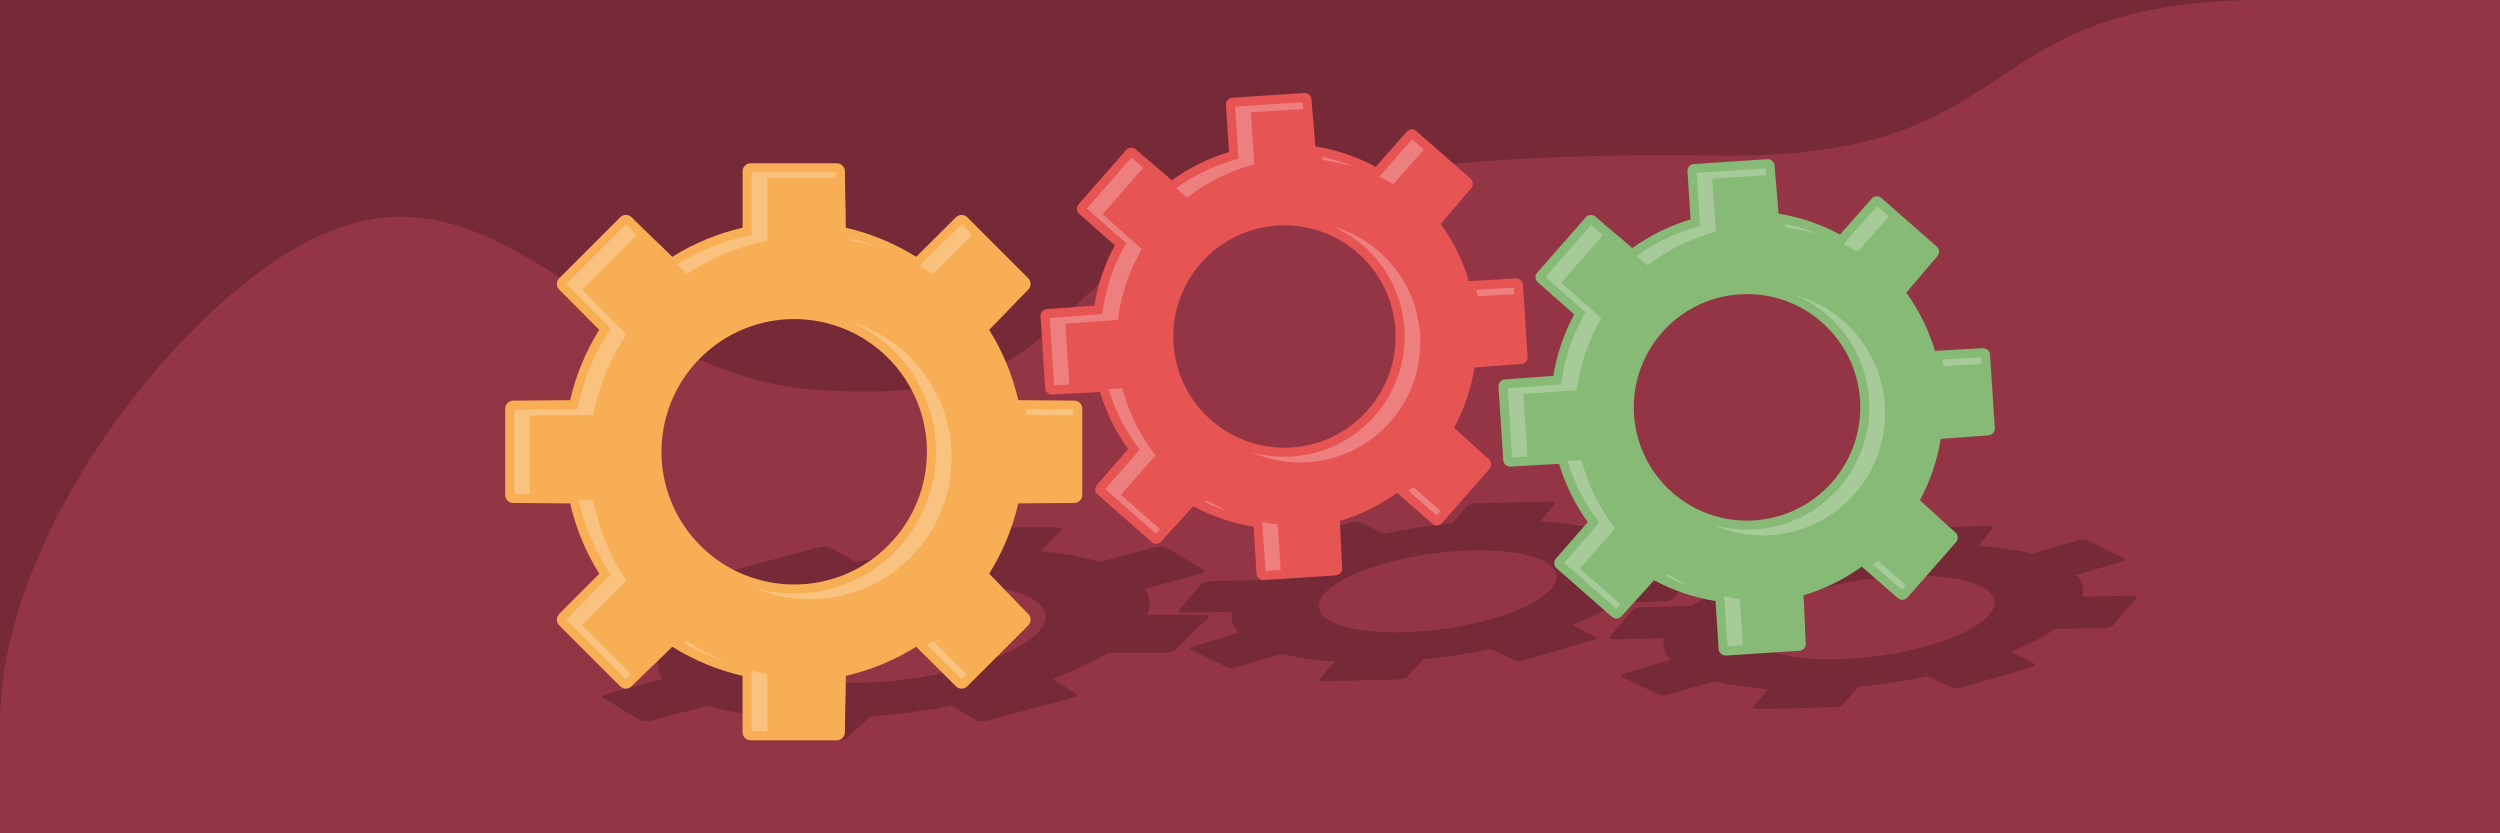
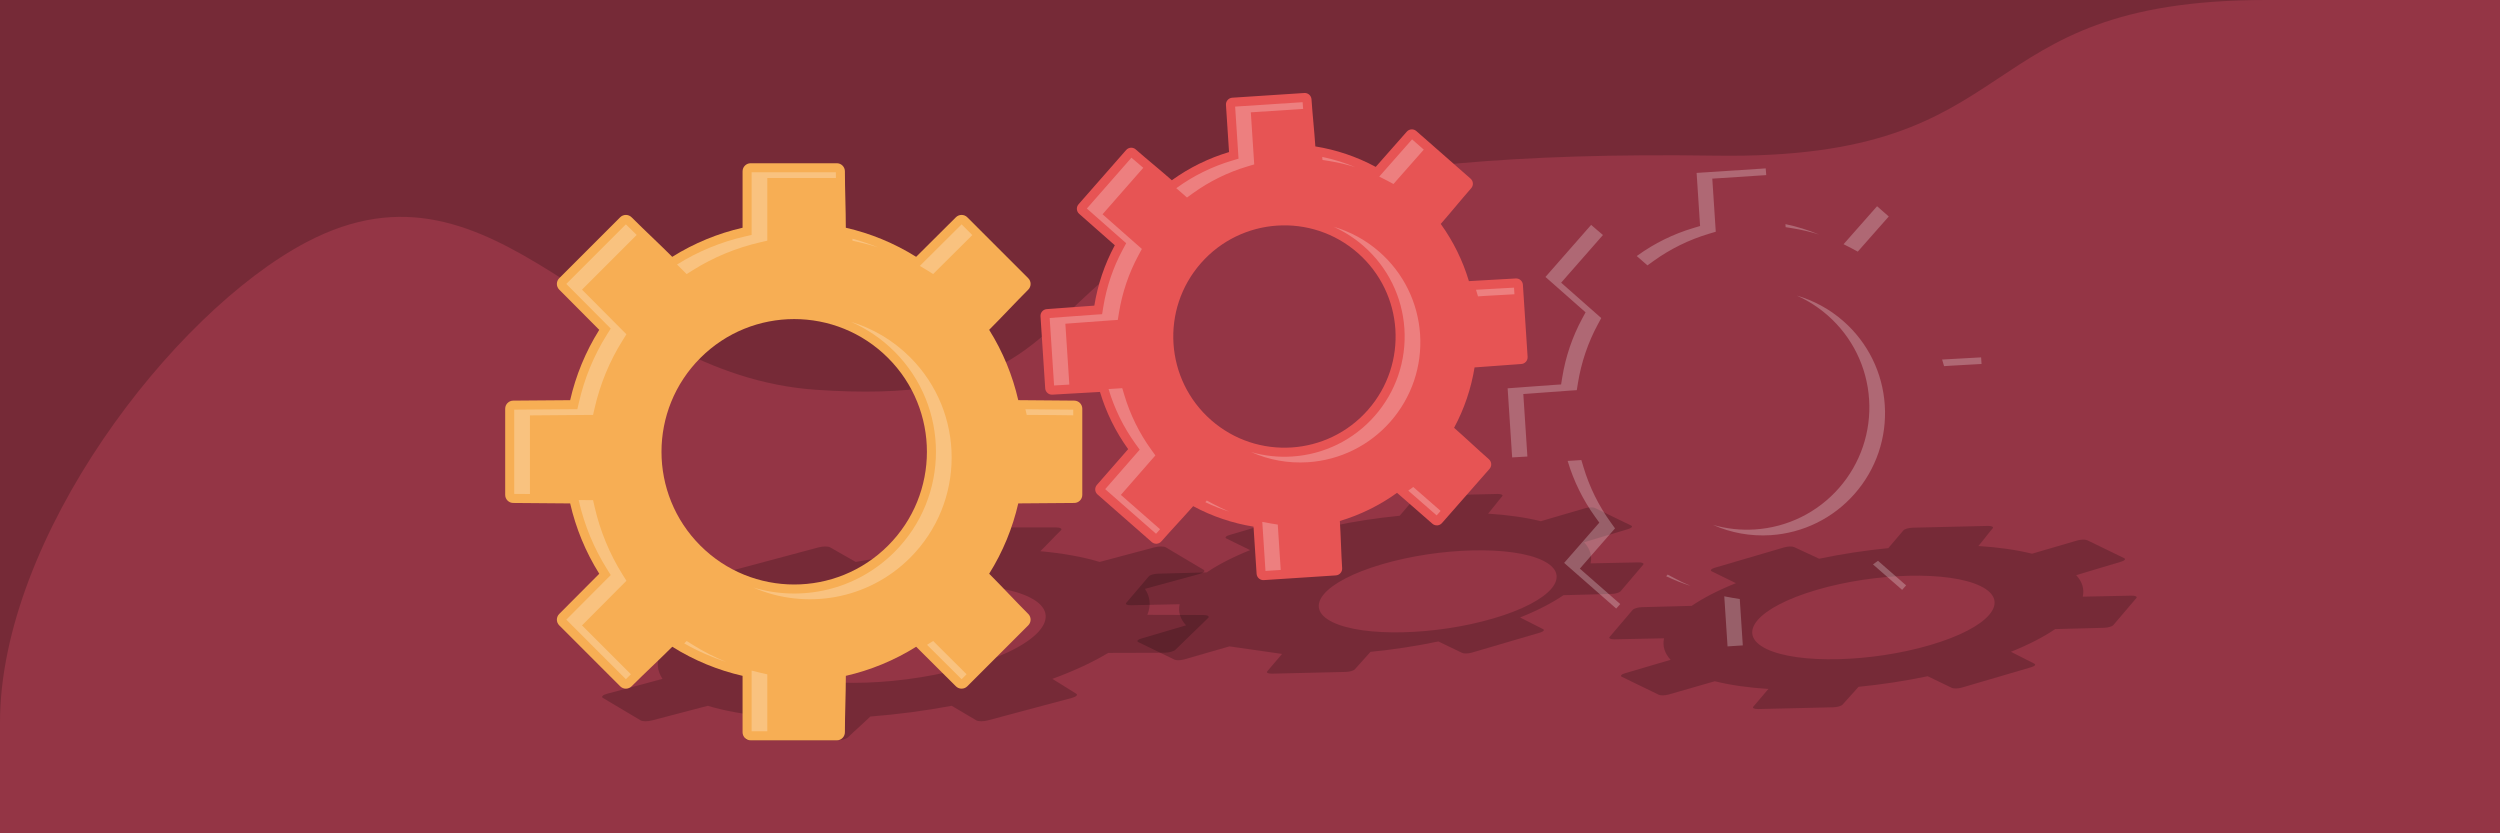
<svg xmlns="http://www.w3.org/2000/svg" xml:space="preserve" width="1500px" height="500px" version="1.1" style="shape-rendering:geometricPrecision; text-rendering:geometricPrecision; image-rendering:optimizeQuality; fill-rule:evenodd; clip-rule:evenodd" viewBox="0 0 149180.9 49727">
  <defs>
    <style type="text/css">
   
    .fil4 {fill:#88BA77}
    .fil0 {fill:#943545}
    .fil3 {fill:#E75454}
    .fil2 {fill:#F7AE54}
    .fil1 {fill:black;fill-opacity:0.2}
    .fil5 {fill:white;fill-opacity:0.251}
   
  </style>
  </defs>
  <g id="Layer_x0020_1">
    <g id="_2806116716720">
      <g>
        <rect class="fil0" width="149180.9" height="49727" />
      </g>
      <path class="fil1" d="M0 43132.3c0,-14377.4 0,-28754.9 0,-43132.3 42061.5,0 93193.1,0 135254.6,0 -18229.4,0 -13811.5,9578.9 -32885.1,9288.8 -48461.3,-737.2 -30660.4,15574.7 -53698.5,13969.4 -12912.7,-899.8 -18916.4,-14834 -30374.2,-8811.9 -8012.4,4211.3 -18296.8,17649 -18296.8,28686z" />
      <g>
        <path class="fil1" d="M42235.2 42117.4c999.3,303.2 2199.7,516.5 3536.4,640.5l-1277.9 1242.4c-100.6,97.8 33.7,177.8 298.4,177.8 1714.7,0 3429.3,0 5144,0 264.7,0 563.4,-80 664,-177.8 421.9,-410.1 905.1,-825.3 1334.1,-1242.4 1592.3,-124 3232.2,-337.5 4855.8,-640.8 489.3,291 984.7,580.1 1473.9,871 116.3,69.2 422.5,69.2 680.8,0.2 1671.9,-447.2 3345.8,-895 5017.8,-1342.2 258.2,-69 374.4,-182 258.1,-251.2 -485.7,-288.8 -929,-592.8 -1421,-885.3 1319.8,-484 2437.1,-1008.1 3329,-1548.6 1115.1,0 2238,-9.7 3348.7,-9.7 265,0 563.8,-79.9 664.3,-177.6 650.3,-632.2 1302,-1265.8 1952.3,-1898 100.5,-97.7 -34,-177.6 -299,-177.6 -1110.5,0 -2212.8,-10.3 -3328.4,-10.3 219.9,-540.5 180.3,-1064.6 -143.8,-1548.5 1093.1,-292.4 2162.1,-595.8 3242.5,-884.8 258.5,-69.1 374.8,-182.2 258.7,-251.2 -751.9,-447.2 -1504.4,-894.7 -2256.8,-1342.1 -116.2,-69.1 -422.5,-69.1 -681,0.1 -1087.6,290.9 -2178.8,579.6 -3266.9,870.6 -999.6,-303.3 -2200.6,-516.6 -3537.9,-640.5 428.7,-416.9 801.2,-832 1223.3,-1242.3 100.5,-97.8 -33.8,-177.7 -298.5,-177.7 -1714.7,0 -3429.3,0 -5144,0 -264.7,0 -563.4,79.9 -664,177.7l-1278 1242.4c-1592.2,123.9 -3232.1,337.5 -4855.6,640.7 -497.7,-295.9 -1038.2,-578.4 -1530.2,-870.9 -116.2,-69.2 -422.5,-69.2 -680.7,-0.1l-5017.9 1342.1c-258.2,69 -374.4,182.1 -258,251.2 494.9,294.3 981.9,590.8 1477.2,885.3 -1319.8,483.9 -2437.1,1008.1 -3329,1548.6 -1134,0 -2275.3,9.7 -3404.9,9.7 -265.1,0 -563.9,79.9 -664.4,177.6l-1952.3 1898c-100.5,97.7 34,177.6 299,177.6 1129.6,0 2250.2,10.3 3384.7,10.3 -219.9,540.5 -180.2,1064.5 143.8,1548.5 -1100.7,294.4 -2198.3,590.5 -3298.8,884.8 -258.5,69.2 -374.8,182.2 -258.7,251.2l2256.9 1342.2c116.1,69 422.5,69 681,-0.2 1093.5,-292.4 2216,-574.6 3323,-870.7zm3967.3 -2226.4c1919.1,1141 6933.4,1140.9 11199.6,-0.3 4266.3,-1141.2 6169,-2991.3 4249.9,-4132.3 -1919.1,-1141.1 -6933.5,-1141 -11199.6,0.2 -4266.3,1141.2 -6169,2991.3 -4249.9,4132.4z" />
-         <path class="fil1" d="M76502.4 39022c907.4,226.9 1971.9,376.6 3137.9,450.7l-884.2 1038.6c-69.6,81.7 58.9,144.2 285.7,138.9 1468.8,-34.6 2937.7,-69.2 4406.5,-103.8 226.8,-5.3 469.1,-76.4 538.7,-158.2 292,-342.8 635.6,-691 932.4,-1039.7 1343,-133.2 2711.6,-340.3 4051.1,-620.2 468.4,227.3 941.8,453 1410.1,680.3 111.3,54 373.7,47.9 583.2,-13.6 1356.5,-398.3 2714.6,-797 4071.1,-1195.2 209.5,-61.5 289.9,-156 178.6,-210 -465.1,-225.7 -896.2,-464.5 -1367.3,-693.1 1048.6,-421.1 1917,-870.8 2589.4,-1329.4 955.3,-22.5 1915.6,-53 2867,-75.4 227,-5.3 469.4,-76.5 539,-158.1 450,-528.5 900.9,-1058.2 1350.9,-1586.6 69.5,-81.7 -59.2,-144.1 -286.2,-138.7 -951.3,22.3 -1897.3,36.1 -2853,58.6 96.8,-445 -25.9,-871.4 -385.5,-1259.4 886.9,-260.4 1751.2,-529.2 2627.7,-786.6 209.8,-61.5 290.3,-156 179.2,-210 -719.9,-349.3 -1440.4,-698.9 -2160.7,-1048.5 -111.2,-54 -373.6,-47.8 -583.4,13.8 -882.3,259 -1768.2,516.4 -2650.9,775.6 -907.7,-227.1 -1972.6,-376.8 -3139.2,-450.9 296.6,-348.5 545.4,-694.3 837.4,-1037.3 69.6,-81.7 -59,-144.2 -285.7,-138.8 -1468.9,34.5 -2937.7,69.1 -4406.5,103.6 -226.8,5.4 -469.2,76.6 -538.8,158.3l-884.2 1038.5c-1343,133.2 -2711.7,340.3 -4051.1,620.2 -476.4,-231.1 -987.3,-450.5 -1458.3,-679.1 -111.3,-54 -373.6,-47.9 -583.2,13.6l-4071.1 1195.2c-209.4,61.5 -289.8,156 -178.5,210 473.9,230 941.3,461.8 1415.4,691.9 -1048.6,421.1 -1916.9,870.8 -2589.4,1329.4 -971.4,22.9 -1947.4,53.8 -2915.1,76.6 -227,5.4 -469.5,76.5 -539,158.2l-1350.9 1586.5c-69.5,81.7 59.2,144.1 286.2,138.7 967.6,-22.7 1929.4,-36.9 2901.2,-59.8 -96.9,445 25.9,871.4 385.5,1259.4 -893.1,262.2 -1783.1,525.7 -2676,787.8 -209.8,61.5 -290.3,156 -179.1,210l2160.6 1048.5c111.2,54 373.7,47.8 583.4,-13.8 887.2,-260.5 1801,-513.1 2699.1,-776.7zm3021.4 -1894.9c1837.3,891.4 6132.6,790.2 9593.9,-226 3461.4,-1016.3 4777.9,-2562.8 2940.6,-3454.2 -1837.2,-891.5 -6132.6,-790.3 -9593.9,225.9 -3461.3,1016.3 -4777.8,2562.8 -2940.6,3454.3z" />
+         <path class="fil1" d="M76502.4 39022l-884.2 1038.6c-69.6,81.7 58.9,144.2 285.7,138.9 1468.8,-34.6 2937.7,-69.2 4406.5,-103.8 226.8,-5.3 469.1,-76.4 538.7,-158.2 292,-342.8 635.6,-691 932.4,-1039.7 1343,-133.2 2711.6,-340.3 4051.1,-620.2 468.4,227.3 941.8,453 1410.1,680.3 111.3,54 373.7,47.9 583.2,-13.6 1356.5,-398.3 2714.6,-797 4071.1,-1195.2 209.5,-61.5 289.9,-156 178.6,-210 -465.1,-225.7 -896.2,-464.5 -1367.3,-693.1 1048.6,-421.1 1917,-870.8 2589.4,-1329.4 955.3,-22.5 1915.6,-53 2867,-75.4 227,-5.3 469.4,-76.5 539,-158.1 450,-528.5 900.9,-1058.2 1350.9,-1586.6 69.5,-81.7 -59.2,-144.1 -286.2,-138.7 -951.3,22.3 -1897.3,36.1 -2853,58.6 96.8,-445 -25.9,-871.4 -385.5,-1259.4 886.9,-260.4 1751.2,-529.2 2627.7,-786.6 209.8,-61.5 290.3,-156 179.2,-210 -719.9,-349.3 -1440.4,-698.9 -2160.7,-1048.5 -111.2,-54 -373.6,-47.8 -583.4,13.8 -882.3,259 -1768.2,516.4 -2650.9,775.6 -907.7,-227.1 -1972.6,-376.8 -3139.2,-450.9 296.6,-348.5 545.4,-694.3 837.4,-1037.3 69.6,-81.7 -59,-144.2 -285.7,-138.8 -1468.9,34.5 -2937.7,69.1 -4406.5,103.6 -226.8,5.4 -469.2,76.6 -538.8,158.3l-884.2 1038.5c-1343,133.2 -2711.7,340.3 -4051.1,620.2 -476.4,-231.1 -987.3,-450.5 -1458.3,-679.1 -111.3,-54 -373.6,-47.9 -583.2,13.6l-4071.1 1195.2c-209.4,61.5 -289.8,156 -178.5,210 473.9,230 941.3,461.8 1415.4,691.9 -1048.6,421.1 -1916.9,870.8 -2589.4,1329.4 -971.4,22.9 -1947.4,53.8 -2915.1,76.6 -227,5.4 -469.5,76.5 -539,158.2l-1350.9 1586.5c-69.5,81.7 59.2,144.1 286.2,138.7 967.6,-22.7 1929.4,-36.9 2901.2,-59.8 -96.9,445 25.9,871.4 385.5,1259.4 -893.1,262.2 -1783.1,525.7 -2676,787.8 -209.8,61.5 -290.3,156 -179.1,210l2160.6 1048.5c111.2,54 373.7,47.8 583.4,-13.8 887.2,-260.5 1801,-513.1 2699.1,-776.7zm3021.4 -1894.9c1837.3,891.4 6132.6,790.2 9593.9,-226 3461.4,-1016.3 4777.9,-2562.8 2940.6,-3454.2 -1837.2,-891.5 -6132.6,-790.3 -9593.9,225.9 -3461.3,1016.3 -4777.8,2562.8 -2940.6,3454.3z" />
        <path class="fil1" d="M102326.2 40652.2c924.5,231.3 2009.2,383.8 3197.4,459.3l-901.1 1058.3c-70.9,83.3 60.1,146.9 291.1,141.5 1496.7,-35.2 2993.4,-70.5 4490,-105.7 231.1,-5.4 478.1,-78 549,-161.2 297.4,-349.4 647.5,-704.1 950,-1059.4 1368.5,-135.7 2763,-346.8 4127.8,-632 477.4,231.6 959.7,461.6 1436.9,693.2 113.4,55.1 380.8,48.8 594.2,-13.9 1382.2,-405.8 2766.1,-812 4148.3,-1217.8 213.4,-62.7 295.3,-158.9 181.9,-214 -473.8,-229.9 -913.1,-473.3 -1393.1,-706.2 1068.5,-429.1 1953.3,-887.4 2638.4,-1354.6 973.4,-22.9 1951.9,-54 2921.3,-76.9 231.3,-5.4 478.4,-77.9 549.2,-161.1 458.5,-538.5 918,-1078.2 1376.5,-1616.6 70.9,-83.2 -60.3,-146.8 -291.6,-141.4 -969.3,22.9 -1933.2,36.9 -2907.1,59.8 98.7,-453.4 -26.3,-887.9 -392.7,-1283.2 903.6,-265.4 1784.4,-539.3 2677.5,-801.5 213.8,-62.8 295.8,-159 182.5,-214 -733.5,-356 -1467.6,-712.3 -2201.5,-1068.5 -113.3,-54.9 -380.7,-48.6 -594.5,14.1 -899.1,264 -1801.7,526.2 -2701.2,790.3 -924.9,-231.4 -2010,-383.9 -3198.7,-459.4 302.3,-355.1 555.8,-707.5 853.4,-1057 70.9,-83.2 -60.2,-146.9 -291.2,-141.5 -1496.7,35.3 -2993.4,70.5 -4490,105.7 -231.1,5.5 -478.1,78 -549,161.3l-901 1058.2c-1368.4,135.7 -2763,346.7 -4127.7,631.9 -485.5,-235.5 -1006,-459.1 -1486,-692 -113.4,-55 -380.7,-48.8 -594.2,13.9l-4148.2 1217.8c-213.5,62.7 -295.4,159 -182,214 482.9,234.3 959.1,470.6 1442.2,705 -1068.4,429.1 -1953.2,887.4 -2638.4,1354.6 -989.9,23.4 -1984.4,54.9 -2970.4,78.1 -231.3,5.4 -478.3,77.9 -549.2,161.1l-1376.5 1616.6c-70.8,83.2 60.3,146.8 291.6,141.4 986,-23.2 1965.9,-37.6 2956.2,-61 -98.7,453.4 26.4,887.9 392.8,1283.3 -910,267.1 -1816.9,535.6 -2726.7,802.7 -213.7,62.7 -295.8,159 -182.5,214l2201.6 1068.4c113.3,54.9 380.7,48.6 594.4,-14.1 904,-265.4 1835.2,-522.8 2750.3,-791.5zm3078.6 -1930.8c1872.1,908.4 6248.8,805.3 9775.7,-230.2 3526.9,-1035.5 4868.4,-2611.3 2996.3,-3519.7 -1872,-908.3 -6248.8,-805.2 -9775.7,230.3 -3526.8,1035.5 -4868.4,2611.3 -2996.3,3519.6z" />
      </g>
      <g>
        <path class="fil2" d="M40115.6 38593.4c1311.1,821.6 2731,1399.7 4195.3,1735.7l0 3367.3c0,265 216.5,481.7 481.2,481.7 1714.7,0 3429.3,0 5144,0 264.7,0 481.2,-216.7 481.2,-481.7 0,-1111.5 56.2,-2236.7 56.1,-3367.3 1464.8,-335.9 2885.1,-914.6 4196.7,-1736.6 788.6,788.5 1581.5,1572.3 2369.9,2360.7 187.3,187.4 493.7,187.5 680.8,0.3 1212,-1211.9 2425.4,-2425.4 3637.4,-3637.3 187.2,-187.2 187.1,-493.5 -0.3,-680.9 -782.9,-782.8 -1538.7,-1606.6 -2331.6,-2399.4 821.9,-1311.6 1400.1,-2732.1 1736,-4196.9 1115.2,-0.1 2228.1,-26.3 3338.8,-26.3 265,0 481.6,-216.6 481.6,-481.3 0,-1713.4 0,-3430.6 0,-5144 0,-264.7 -216.6,-481.2 -481.6,-481.2 -1110.5,0 -2223.5,-28.1 -3339.1,-28.1 -336,-1464.7 -914.7,-2885.1 -1736.6,-4196.6 792.4,-792.5 1549.3,-1614.8 2332.5,-2397.9 187.4,-187.4 187.5,-493.7 0.3,-680.9 -1211.9,-1211.8 -2424.7,-2424.7 -3637.4,-3637.4 -187.1,-187.1 -493.5,-187.1 -680.8,0.4 -788.4,788.3 -1582.6,1570.9 -2371.3,2359.6 -1311.6,-822 -2732,-1400.2 -4196.8,-1736.1 -0.1,-1129.9 -54.6,-2254.7 -54.6,-3366.8 0,-265 -216.5,-481.6 -481.2,-481.6 -1714.7,0 -3429.3,0 -5144,0 -264.7,0 -481.2,216.6 -481.2,481.6l0 3367.2c-1464.8,336 -2885.1,914.7 -4196.6,1736.6 -802,-802 -1633.2,-1567.6 -2426.1,-2360.5 -187.4,-187.5 -493.7,-187.5 -680.9,-0.4l-3637.3 3637.4c-187.2,187.2 -187.1,493.5 0.3,680.9 797.8,797.7 1589.7,1601.2 2387.8,2399.3 -821.9,1311.5 -1400.1,2731.9 -1736.1,4196.8 -1133.9,0.1 -2265.2,26.5 -3394.9,26.5 -265,0 -481.6,216.5 -481.6,481.2l0 5144c0,264.7 216.6,481.3 481.6,481.3 1129.6,0 2260.8,27.9 3395.3,27.8 336,1464.8 914.7,2885.2 1736.6,4196.8 -797.9,797.9 -1591,1600.3 -2388.7,2398 -187.4,187.4 -187.5,493.7 -0.3,680.9l3637.3 3637.3c187.2,187.2 493.5,187.1 680.9,-0.3 792.7,-792.7 1625.1,-1557.3 2427.4,-2359.8zm1677.3 -6034c3092.7,3092.4 8106.9,3092.1 11199.3,-0.7 3092.5,-3092.8 3092.1,-8106.9 -0.7,-11199.3 -3092.8,-3092.5 -8106.9,-3092.2 -11199.3,0.6 -3092.5,3092.8 -3092.2,8106.9 0.7,11199.4z" />
        <path class="fil3" d="M71198.9 30204.1c1140.8,615.2 2359.3,1020.9 3601.6,1221.7l183.9 2814.7c14.5,221.5 207.3,390.8 428.6,376.3 1433.3,-93.6 2866.6,-187.3 4299.9,-281 221.2,-14.4 390.4,-207.4 375.9,-428.9 -60.7,-929.1 -75.2,-1872.7 -137,-2817.7 1206,-360.9 2361.6,-922.2 3413,-1680.9 702.4,616 1407.9,1227.8 2110,1843.8 166.9,146.4 422.9,129.7 569.2,-37 946.8,-1079.3 1894.8,-2159.8 2841.7,-3239.1 146.2,-166.7 129.4,-422.8 -37.5,-569.2 -697.1,-611.6 -1373.9,-1258.8 -2080,-1878.2 615.4,-1141.3 1021.1,-2360.3 1221.9,-3603 932.1,-61.1 1860.9,-143.8 2789.4,-204.5 221.5,-14.4 390.7,-207.3 376.3,-428.5 -93.6,-1432.3 -187.4,-2867.7 -281,-4299.9 -14.5,-221.3 -207.4,-390.5 -428.9,-376 -928.3,60.7 -1860.2,98 -2792.7,159 -360.8,-1206 -922.2,-2361.7 -1680.9,-3413.1 619.1,-705.7 1206.9,-1434.4 1818.7,-2131.8 146.5,-166.9 129.8,-423 -36.9,-569.2 -1079.2,-946.8 -2159.3,-1894.3 -3239.2,-2841.7 -166.7,-146.3 -422.7,-129.5 -569.1,37.4 -615.9,702.1 -1237.1,1399.6 -1853.2,2102 -1141.3,-615.4 -2360.2,-1021.1 -3603,-1222 -61.8,-944.4 -168.8,-1881.7 -229.5,-2811.2 -14.5,-221.5 -207.3,-390.8 -428.6,-376.3 -1433.3,93.6 -2866.6,187.3 -4299.9,281 -221.2,14.5 -390.4,207.4 -375.9,428.9l184 2814.6c-1206.1,360.8 -2361.7,922.2 -3413.1,1680.9 -714.2,-626.6 -1450.8,-1221.2 -2156.9,-1840.7 -166.9,-146.4 -422.9,-129.7 -569.2,37l-2841.7 3239.1c-146.2,166.7 -129.4,422.8 37.5,569.2 710.4,623.2 1416.3,1251.6 2127,1875.1 -615.4,1141.2 -1021.1,2360.2 -1221.9,3603 -947.9,62 -1892.1,145.9 -2836.4,207.6 -221.5,14.4 -390.8,207.3 -376.3,428.6l281 4299.8c14.5,221.3 207.4,390.5 428.9,376 944.2,-61.7 1891.4,-100.2 2839.7,-162.2 360.9,1206.1 922.2,2361.7 1680.9,3413.2 -623.4,710.6 -1242.5,1424.6 -1865.7,2134.9 -146.4,166.9 -129.7,423 36.9,569.2l3239.2 2841.8c166.7,146.2 422.7,129.4 569.1,-37.5 619.3,-705.9 1273.3,-1390.5 1900.2,-2105.2zm1072.3 -5135.4c2754.2,2416 6945.5,2141.8 9361.5,-612.4 2416,-2754.2 2141.8,-6945.6 -612.4,-9361.5 -2754.2,-2416 -6945.6,-2141.8 -9361.5,612.4 -2416,2754.2 -2141.8,6945.4 612.4,9361.5z" />
-         <path class="fil4" d="M98699.5 34622.4c1162.5,626.8 2404,1040.2 3669.8,1244.8l187.5 2868.1c14.7,225.7 211.2,398.2 436.7,383.4 1460.4,-95.4 2920.9,-190.9 4381.3,-286.3 225.5,-14.7 397.8,-211.3 383.1,-437.1 -61.9,-946.7 -76.7,-1908.1 -139.7,-2871.1 1228.9,-367.7 2406.4,-939.6 3477.8,-1712.7 715.6,627.7 1434.5,1251.1 2149.9,1878.7 170,149.2 431,132.2 580,-37.6 964.7,-1099.7 1930.7,-2200.8 2895.5,-3300.6 149,-169.8 131.9,-430.7 -38.2,-579.9 -710.3,-623.2 -1400,-1282.7 -2119.4,-1913.9 627.1,-1162.8 1040.5,-2404.9 1245.1,-3671.2 949.8,-62.2 1896.2,-146.5 2842.2,-208.3 225.7,-14.7 398.2,-211.3 383.4,-436.7 -95.3,-1459.4 -190.9,-2922 -286.3,-4381.3 -14.7,-225.5 -211.3,-397.9 -437.1,-383.1 -945.8,61.8 -1895.3,99.8 -2845.5,162 -367.7,-1228.9 -939.7,-2406.5 -1712.7,-3477.8 630.7,-719.1 1229.7,-1461.6 1853.1,-2172.2 149.2,-170.1 132.2,-431 -37.6,-580 -1099.6,-964.7 -2200.2,-1930.2 -3300.5,-2895.6 -169.9,-149 -430.8,-131.9 -580,38.2 -627.5,715.4 -1260.5,1426.1 -1888.3,2141.8 -1162.9,-627.1 -2404.9,-1040.5 -3671.2,-1245.1 -63,-962.3 -172,-1917.4 -233.9,-2864.5 -14.7,-225.7 -211.2,-398.2 -436.7,-383.5 -1460.4,95.5 -2920.9,190.9 -4381.3,286.4 -225.5,14.7 -397.8,211.3 -383.1,437l187.4 2867.9c-1228.8,367.7 -2406.3,939.7 -3477.7,1712.7 -727.7,-638.4 -1478.2,-1244.2 -2197.7,-1875.5 -170,-149.1 -430.9,-132.2 -580,37.7l-2895.6 3300.5c-149,169.9 -131.8,430.8 38.2,579.9 723.9,635.1 1443.2,1275.3 2167.4,1910.7 -627.1,1162.8 -1040.5,2404.9 -1245.1,3671.2 -965.9,63.2 -1927.9,148.7 -2890.1,211.6 -225.8,14.7 -398.2,211.2 -383.5,436.7l286.4 4381.3c14.7,225.4 211.3,397.9 437,383 962.1,-62.8 1927.2,-102 2893.5,-165.2 367.7,1228.9 939.6,2406.5 1712.7,3477.9 -635.2,724 -1266,1451.5 -1901,2175.4 -149.2,170 -132.3,431 37.6,580l3300.5 2895.5c169.9,149 430.8,131.9 580,-38.2 631,-719.2 1297.3,-1416.8 1936.1,-2145zm1092.7 -5232.7c2806.3,2461.7 7077,2182.3 9538.8,-624.1 2461.8,-2806.3 2182.4,-7077.1 -624,-9538.8 -2806.3,-2461.8 -7077.1,-2182.4 -9538.9,624 -2461.7,2806.3 -2182.4,7077 624.1,9538.9z" />
      </g>
      <g>
        <path class="fil5" d="M105364.4 10048.2c-1374.6,89.8 -2749.2,179.7 -4123.8,269.5l207.1 3168.6 -412.1 123.2c-1188.6,355.7 -2310.3,907.3 -3316.5,1633.3l-50.9 36.8c105.4,90.6 210.4,181.6 314.8,273.2l323.3 283.7 348.8 -251.7c1006.2,-726 2127.9,-1277.6 3316.5,-1633.2l412.2 -123.4 -207.1 -3168.6 3217.8 -210.3c-10.7,-133.6 -20.8,-267.3 -30.1,-401.1zm-9711.9 3975.9c-236.7,-199.9 -472.7,-400.5 -706.2,-603.9l-2725.3 3106.4c691.3,607.2 1378.8,1218.8 2070.5,1825.6l323.3 283.7 -204.1 378.6c-589.1,1092.2 -989.4,2276.2 -1187.3,3501.1l-68.6 424.6 -429.2 28.1c-921.1,60.2 -1840.7,141 -2761.6,203l269.5 4123.7c303.3,-19.2 606.8,-36.3 910.3,-52.6l-243.8 -3729.1c920.9,-62 1840.5,-142.8 2761.6,-203l429.2 -28.1 68.6 -424.7c197.9,-1224.8 598.3,-2408.8 1187.3,-3501l204.2 -378.6 -323.4 -283.7c-691.7,-606.8 -1379.2,-1218.4 -2070.5,-1825.6l2495.5 -2844.5zm-2106.9 13480.1l5.3 17.8c355.7,1188.7 907.2,2310.4 1633.3,3316.7l251.7 348.8 -283.7 323.3c-606.7,691.6 -1209.7,1386.6 -1816.1,2078.5l3106.5 2725.3c79.5,-89.9 159.4,-179.5 239.7,-268.9l-2410.1 -2114.4c606.4,-691.9 1209.3,-1386.9 1816.1,-2078.6l283.6 -323.3 -251.6 -348.7c-726.1,-1006.3 -1277.7,-2128 -1633.4,-3316.7l-123.3 -412.1 -429.3 28.1c-129.5,8.4 -259.1,16.5 -388.7,24.2zm5879.2 6881.5c471.9,226.1 958.9,418.3 1457.1,575.4 -337.1,-140.7 -667.6,-298.1 -990.1,-472l-378.6 -204.2 -88.4 100.8zm3467.2 1198l195.2 2987.8 909.8 -59.5 -180.8 -2767.2 -424.6 -68.6c-167.4,-27.1 -333.9,-57.9 -499.6,-92.5zm8873.4 -1903.8c579.5,506.9 1160.7,1011.9 1739.7,1519.4l236.5 -269.5c-451.4,-393.8 -903.1,-787.3 -1353.5,-1182.3l-323.3 -283.6 -299.4 216zm6478.1 -11960.8l-25.8 -394.4c-775.6,49 -1552.2,83.4 -2328.1,129.5l118 394.3 429.3 -28.1c601.9,-39.4 1204.3,-69.1 1806.6,-101.3zm-5536.5 -8801.5l-698.1 -612.4c-599.8,682.8 -1204,1361.7 -1803.4,2044.9l-195.2 222.5c158.1,75.8 314.5,155.4 469,238.7l378.6 204.1 283.7 -323.3c520.1,-592.9 1043.9,-1182.7 1565.4,-1774.5zm-4153.7 1079.7c-648.9,-270.7 -1322.5,-479.1 -2011.5,-622.8l11.8 180.9 424.7 68.6c534.2,86.3 1060.6,211.2 1575,373.3zm-1337.1 3640.2c664.7,295.9 1287.7,692.8 1846.9,1183.3 1460,1280.8 2343.6,3073.3 2470.3,5011 126.7,1937.1 -516.1,3830.4 -1796.5,5290 -1280.7,1460 -3073.5,2343.6 -5011.2,2470.3 -855.3,55.9 -1702.1,-38.4 -2506.7,-271.2 1069.9,476.4 2247.9,691.3 3442.7,613.1 1937.7,-126.6 3730.5,-1010.2 5011.3,-2470.3 1280.3,-1459.5 1923.2,-3352.8 1796.5,-5289.9 -126.8,-1937.7 -1010.4,-3730.3 -2470.4,-5011 -815,-714.9 -1765.3,-1231 -2782.9,-1525.3z" />
        <path class="fil5" d="M77730.5 6097.5c-1342.4,87.7 -2684.8,175.5 -4027.1,263.2l203.2 3107.6 -412.1 123.3c-1165.5,348.7 -2265.3,889.5 -3251.9,1601.5l-51 36.8c105.4,90.5 210.5,181.5 315,273.2l323.3 283.6 348.7 -251.7c986.6,-711.9 2086.4,-1252.7 3251.9,-1601.4l412.1 -123.3 -203.1 -3107.6 3121.2 -204c-10.7,-133.7 -20.9,-267.4 -30.2,-401.2zm-9507.7 3916.5c-236.7,-199.8 -472.8,-400.3 -706.4,-603.7l-2661.4 3033.6c675.9,593.8 1348.1,1191.8 2024.4,1785l323.4 283.7 -204.2 378.6c-577.5,1070.9 -970.1,2231.8 -1164.1,3432.8l-68.6 424.7 -429.2 28c-900.6,58.9 -1799.8,137.8 -2700.2,198.6l263.2 4027c303.3,-19.2 606.7,-36.1 910.2,-52.4l-237.4 -3632.6c900.5,-60.8 1799.6,-139.7 2700.2,-198.6l429.2 -28.1 68.7 -424.6c194,-1201 586.5,-2361.9 1164,-3432.8l204.2 -378.6 -323.4 -283.7c-676.2,-593.2 -1348.5,-1191.3 -2024.4,-1785l2431.8 -2771.9zm-2072.5 13201.1l5.3 17.8c348.8,1165.6 889.6,2265.4 1601.5,3252l251.7 348.7 -283.7 323.4c-593.2,676.2 -1182.7,1355.8 -1775.7,2032.3l3033.6 2661.4c79.5,-89.9 159.6,-179.5 239.8,-268.8l-2337.4 -2050.6c593,-676.5 1182.5,-1356 1775.8,-2032.3l283.6 -323.4 -251.7 -348.7c-711.9,-986.7 -1252.7,-2086.4 -1601.4,-3252l-123.3 -412.1 -429.3 28.1c-129.5,8.4 -259.2,16.5 -388.8,24.2zm5774.1 6752.1c462.7,221.3 940.2,409.2 1428.7,562.7 -327.5,-137 -648.5,-290.1 -961.9,-459.1l-378.6 -204.1 -88.2 100.5zm3398.7 1174.8l191.3 2927.1 909.8 -59.5 -176.9 -2706.2 -424.6 -68.7c-167.3,-27 -334,-57.9 -499.6,-92.7zm8711.2 -1865.3c564.2,493.6 1130.1,985.4 1694,1479.5l236.4 -269.6c-436.1,-380.5 -872.6,-760.6 -1307.7,-1142.3l-323.3 -283.6 -299.4 216zm6336.3 -11718.2l-25.7 -394.2c-755.6,47.6 -1512,81.3 -2267.7,126.1l118 394.3 429.3 -28.2c581.7,-38 1164,-66.9 1746.1,-98zm-5410.9 -8630.1l-698 -612.4c-586.5,667.6 -1177.2,1331.4 -1763.2,1999.4l-195.4 222.8c158.2,75.5 314.6,155 469.2,238.4l378.6 204.2 283.6 -323.4c506.8,-577.7 1017.1,-1152.3 1525.2,-1729zm-4085.4 1047.1c-635.8,-265.9 -1295.9,-470.9 -1971.3,-612.4l11.9 180.7 424.6 68.6c520.5,84.1 1033.5,205.5 1534.8,363.1zm-1305.4 3553.7c650.4,290.5 1260,679.4 1807.5,1159.6 1434.7,1258.6 2303.1,3020.2 2427.7,4924.4 124.6,1903.8 -507.1,3764.7 -1765.5,5199.2 -1258.6,1434.8 -3020.5,2303.2 -4924.8,2427.7 -837.6,54.8 -1667,-36.9 -2455.3,-264 1053.6,470.7 2214.3,683 3391.3,606 1904.4,-124.5 3666.2,-992.9 4924.8,-2427.7 1258.4,-1434.5 1890.2,-3295.4 1765.6,-5199.2 -124.7,-1904.2 -993,-3665.8 -2427.8,-4924.4 -803.2,-704.6 -1740.2,-1212.7 -2743.5,-1501.6z" />
        <path class="fil5" d="M57380.5 40530.1l296.2 -296.1c-563.1,-560.4 -1127.1,-1119.7 -1688.8,-1681.3l-304.1 -304.1 -364.5 228.4 -0.5 0.3c686.6,684.9 1375.9,1367.2 2061.7,2052.8zm6662.2 -15747.9l0 -336c-951,-0.8 -1902,-21.5 -2853,-26.8l78.1 340.8 430.2 -0.1c781.7,0 1563.1,13.8 2344.7,22.1zm-6023.5 -10754.7l-638.7 -638.8c-774.9,774.6 -1555.3,1543.6 -2329.9,2318.5l-160.8 160.7c144.3,82.9 287,168.5 428.2,257l364.5 228.4 304.1 -304.2c675.7,-675.7 1355.7,-1347.2 2032.6,-2021.6zm-5628.6 734.1c-496,-202.9 -1004.6,-375.4 -1522.7,-516.5l0 116.2 419.3 96.2c372.5,85.4 740.6,186.9 1103.4,304.1zm-2511.2 -4138.8c-1.1,-114 -1.9,-228 -2,-342 -1675.5,0 -3351.1,0 -5026.5,0l0 3738.9 -419.3 96.2c-1426.9,327.3 -2790,890.4 -4030.6,1667.9l-0.7 0.4c89.7,88.2 179.2,176.8 268.2,265.8l304.1 304.1 364.5 -228.4c1240.5,-777.4 2603.6,-1340.5 4030.5,-1667.8l419.3 -96.2 0 -3738.9 4092.5 0zm-11886.3 3398.5c-216.6,-209.4 -432.1,-419.9 -645.4,-632.6l-3554.3 3554.3c783.9,784.3 1562.4,1573.9 2346.6,2358l304.1 304.2 -228.4 364.4c-777.5,1240.7 -1340.1,2603.9 -1667.3,4030.8l-96.2 419.3 -430.1 0c-1112.3,0.1 -2224.4,25.6 -3336.6,26.5l0 5026.5c312,0.3 624,2.5 936,5.7l0 -4690.3c1112.2,-0.8 2224.4,-26.4 3336.6,-26.4l430.1 0 96.2 -419.3c327.3,-1426.9 889.8,-2790.1 1667.4,-4030.8l228.3 -364.5 -304.1 -304.1c-784.1,-784.1 -1562.7,-1573.8 -2346.6,-2358l3263.7 -3263.7zm-3462.4 15820l18 78.5c327.3,1427 890.4,2790.1 1667.8,4030.8l228.4 364.4 -304.1 304.1c-783.9,784.1 -1563.5,1572.6 -2347.4,2356.8l3554.2 3554.3c99.2,-98.9 198.9,-197.3 298.9,-295.3l-2917.1 -2917c783.9,-784.2 1563.5,-1572.7 2347.5,-2356.8l304 -304.2 -228.3 -364.3c-777.4,-1240.7 -1340.5,-2603.9 -1667.8,-4030.8l-96.2 -419.3 -430.2 0.1c-142.6,0 -285.1,-0.5 -427.7,-1.3zm6299.9 8551.5c792.4,455.3 1630.1,825.6 2498.7,1106.2 -690.4,-282.5 -1356.7,-623.7 -1990.9,-1021.2l-364.4 -228.4 -143.4 143.4zm4020.3 1622.3l0 3623 936 0 0 -3397.1 -419.2 -96.2c-173.3,-39.8 -345.5,-83 -516.8,-129.7zm5915.4 -20815.2c946.5,411.2 1833.1,1003.7 2607.1,1777.6 3303.5,3303.1 3303.8,8659.5 0.7,11963 -2278.9,2279.2 -5534.9,2985.7 -8420,2120.3 3093.5,1344.1 6826.7,751.3 9356,-1778.3 3303.2,-3303.6 3302.9,-8659.9 -0.7,-11963 -1024.4,-1024.3 -2246.3,-1730.7 -3543.1,-2119.6z" />
      </g>
    </g>
  </g>
</svg>